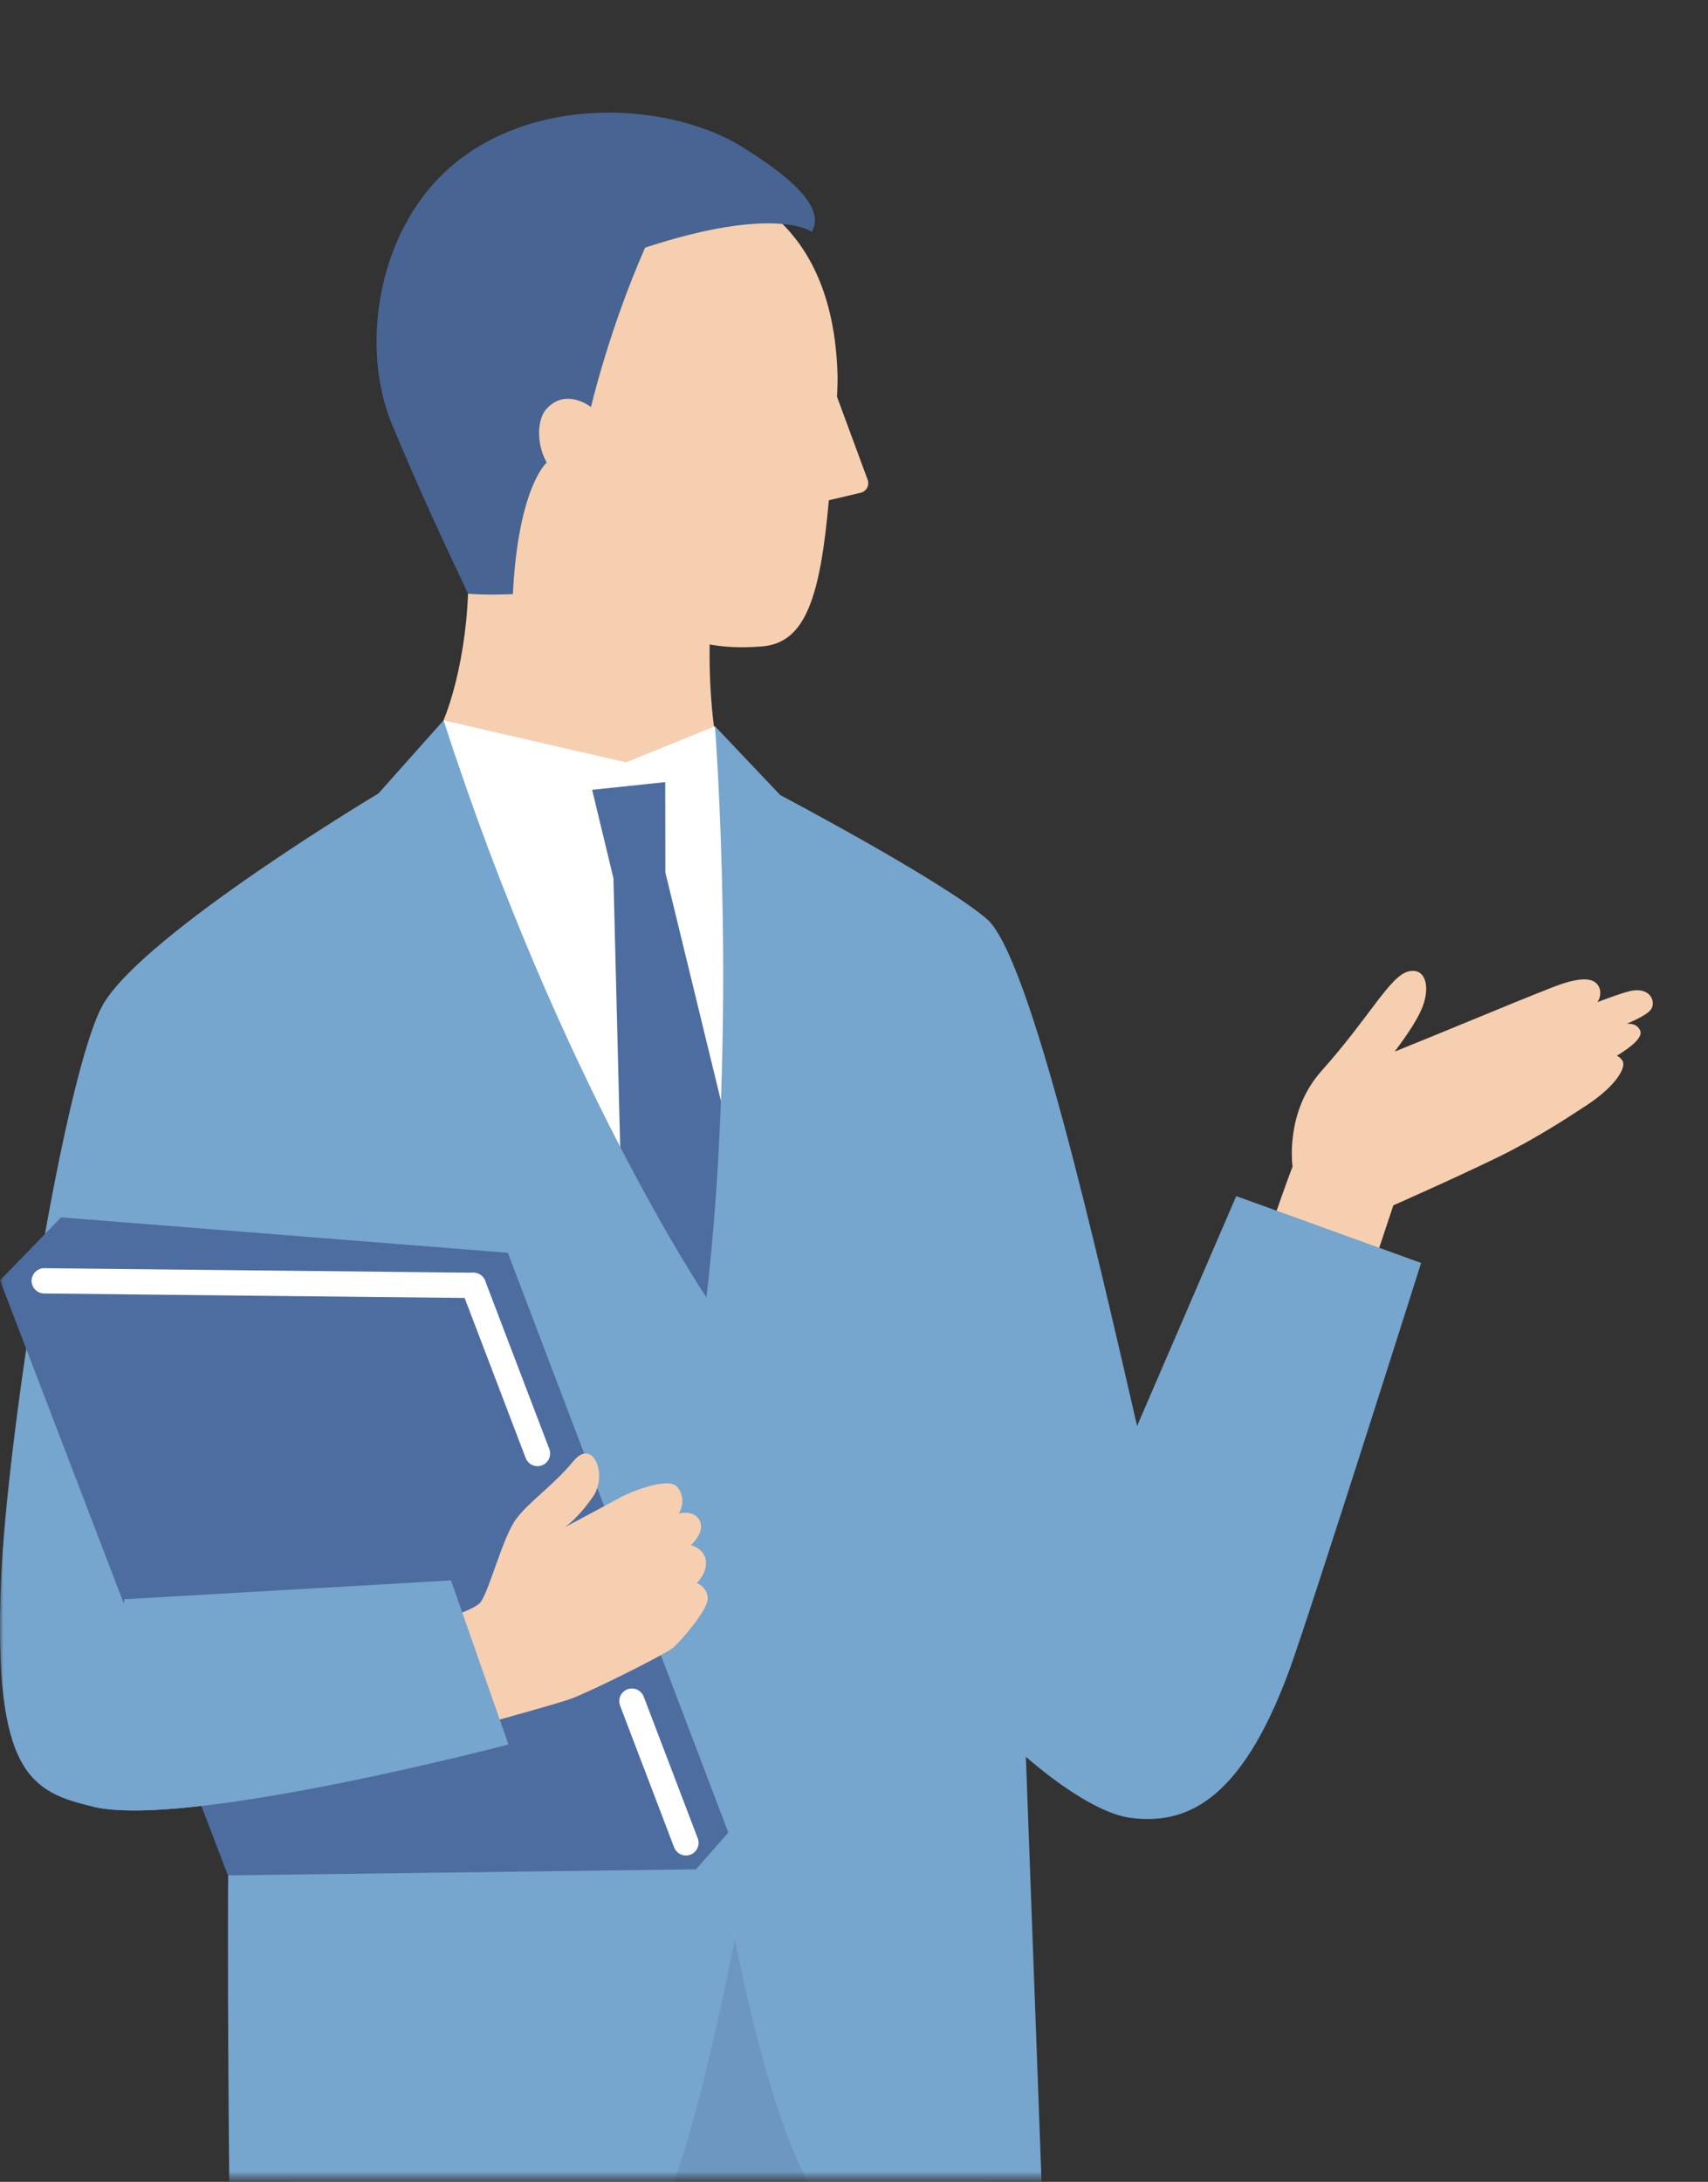
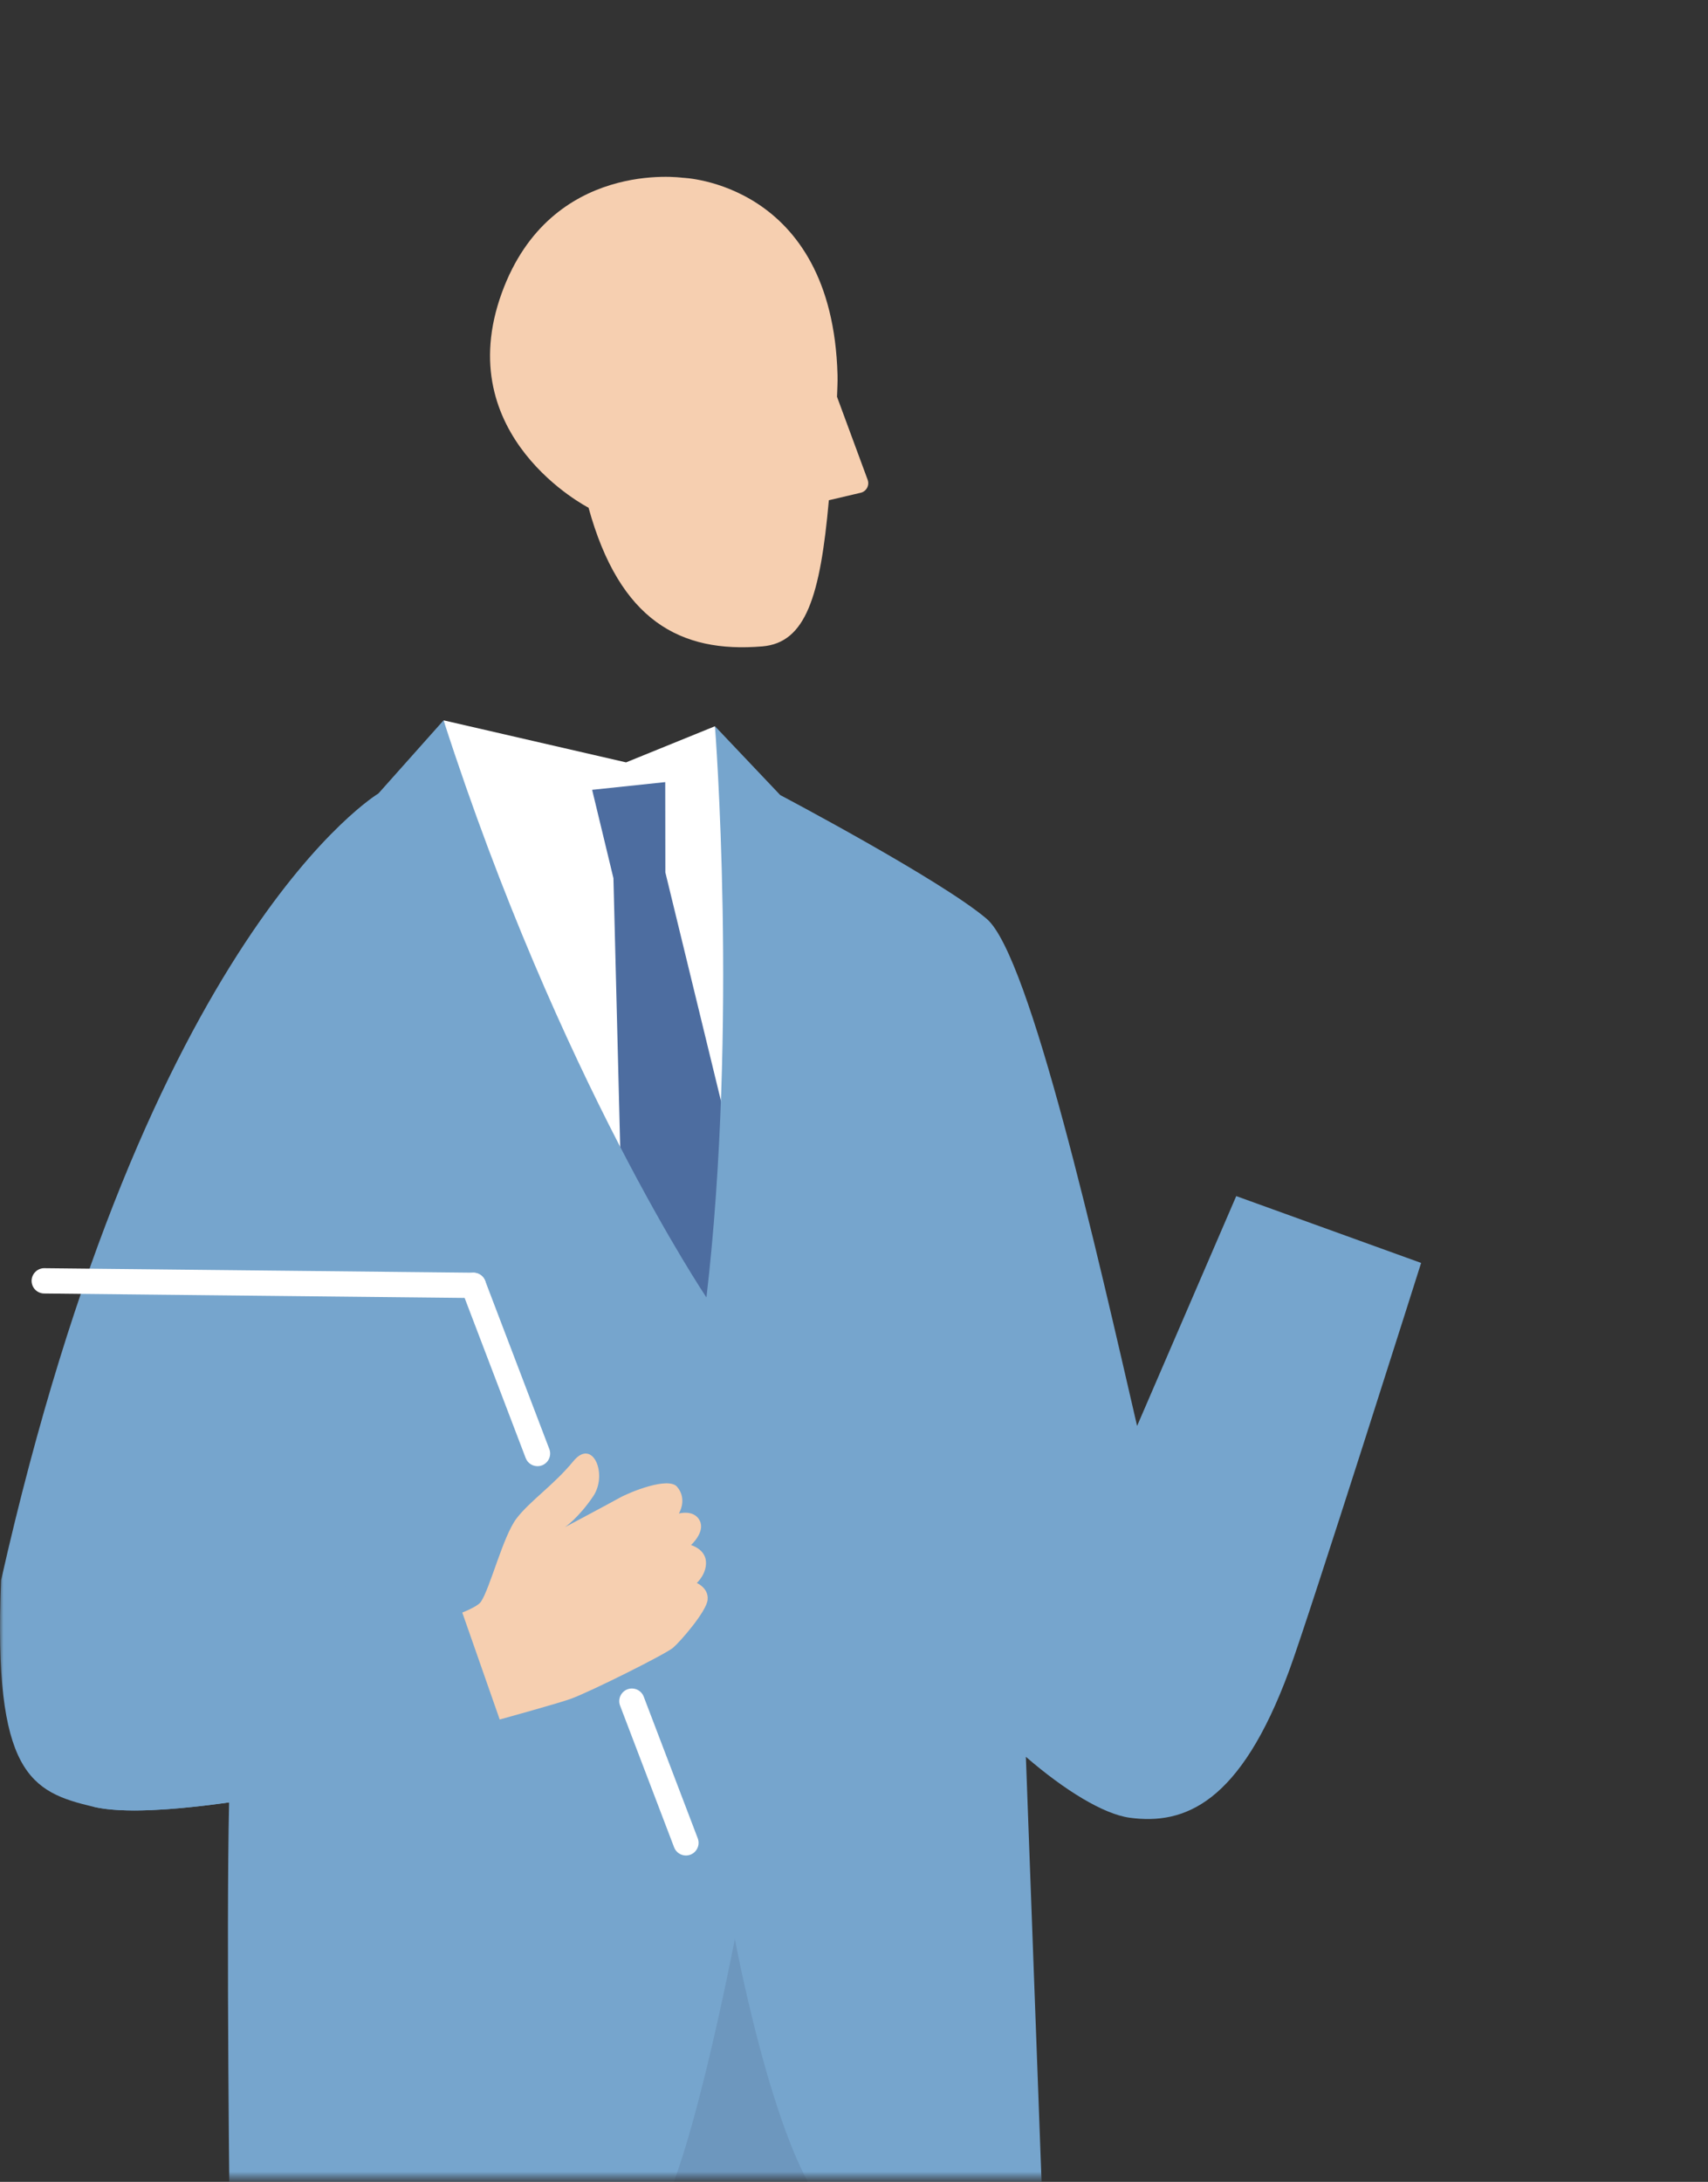
<svg xmlns="http://www.w3.org/2000/svg" width="249" height="318" viewBox="0 0 249 318" fill="none">
  <rect x="0" y="0" width="249" height="318" fill="#333333" stroke="none" />
  <mask id="mask0_156_192" style="mask-type:alpha" maskUnits="userSpaceOnUse" x="0" y="0" width="249" height="318">
    <rect width="249" height="317.475" fill="#D9D9D9" />
  </mask>
  <g mask="url(#mask0_156_192)">
-     <path d="M237.548 144.466C236.699 144.668 234.968 145.274 232.869 146.061C233.543 145.132 233.218 144.133 233.218 144.133C232.701 142.514 230.818 142.155 226.402 143.871C223.695 144.924 218.294 147.125 214.548 148.684C211.588 149.915 206.28 152.071 203.315 153.273C204.356 151.88 206.535 148.965 207.39 146.728C208.495 143.836 207.861 141.043 205.412 141.567C202.668 142.155 199.874 147.99 192.634 156.111C187.254 162.144 188.437 170.027 188.437 170.027C186.963 173.785 182.061 188.181 182.061 188.181L197.623 192.213L203.128 175.674C203.128 175.674 212.208 171.673 218.442 168.625C224.078 165.868 228.893 162.677 231.437 161.002C235.401 158.391 237.23 155.574 236.5 154.552C236.261 154.218 236.009 153.996 235.703 153.873C237.63 152.705 239.576 151.222 239.112 150.197C238.737 149.368 237.99 149.163 237.16 149.221C239.412 148.234 240.423 147.58 240.747 147.03C241.416 145.897 240.514 143.759 237.548 144.466Z" fill="#F6CFB0" />
    <path d="M100.188 352.537L92.022 567.624C106.48 572.799 128.651 567.404 128.651 567.404C128.651 567.404 132.705 476.328 135.433 443.677C136.972 425.247 141.658 355.989 143.856 318.347L138.66 274.996H47.411L42.541 312.339C43.243 355.472 43.828 433.217 44.049 443.58C44.43 461.462 43.757 566.599 43.757 566.599C61.711 572.931 77.485 566.244 77.485 566.244C77.485 566.244 82.938 472.69 85.327 451.805C87.35 434.119 95.381 355.041 95.381 355.041L100.188 352.537Z" fill="#6D97BE" />
-     <path d="M62.006 109.444C64.736 107.015 67.834 97.178 68.232 86.535L70.115 65.196L105.522 68.322L103.629 89.994C103.193 95.705 103.187 110.71 107.684 117.849L86.02 133.4L62.006 109.444Z" fill="#F6CFB0" />
    <path d="M85.801 73.998C90.329 90.438 99.173 95.223 111.142 94.21C117.456 93.676 119.581 86.967 120.834 72.909L125.471 71.821C126.312 71.624 126.79 70.736 126.49 69.927L122.023 57.83C122.054 56.797 122.128 55.743 122.097 54.646C121.334 26.526 99.494 25.907 99.494 25.907C99.494 25.907 80.311 23.141 73.18 42.622C65.485 63.639 85.801 73.998 85.801 73.998Z" fill="#F6CFB0" />
-     <path d="M62.186 27.967C73.778 13.499 96.66 14.184 108.316 21.482C114.144 25.132 120.577 29.931 118.354 33.795C118.354 33.795 113.181 29.822 94.048 36.091C88.766 48.089 86.158 59.327 86.158 59.327C86.158 59.327 82.434 56.382 79.583 59.697C78.384 61.091 78.095 64.528 79.702 67.422C79.702 67.422 75.548 70.938 74.77 86.596C74.77 86.596 71.21 86.787 68.232 86.535C64.757 79.137 61.617 72.559 57.155 61.878C53.019 51.978 54.478 37.587 62.186 27.967Z" fill="#476492" />
    <path d="M64.666 104.988L91.269 111.115L104.231 105.847L113.745 161.076L106.287 205.451L77.021 161.195L64.666 104.988Z" fill="white" />
    <path d="M107.08 168.572L96.998 127.15L96.98 113.991L86.324 115.115L89.43 127.999L90.501 170.627L104.371 197.56L107.08 168.572Z" fill="#4D6DA0" />
-     <path d="M0.153 230.34C1.047 208.546 9.633 155.267 15.142 146.2C21.474 135.777 55.17 115.646 55.17 115.646L64.666 104.987C81.563 157.312 102.989 189.1 102.989 189.1C107.624 149.428 104.231 105.846 104.231 105.846L113.745 115.879C113.745 115.879 137.217 128.262 143.856 133.928C150.199 139.343 160.078 183.198 165.77 207.829L180.225 174.33L207.177 184.071C207.177 184.071 190.976 235.243 187.937 243.496C180.793 262.899 172.652 266.014 164.678 264.929C160.89 264.413 155.217 260.95 149.557 256.054L151.925 320.222C151.925 320.222 131.284 327.633 122.664 323.727C114.045 319.821 107.129 282.586 107.129 282.586C107.129 282.586 99.867 320.593 94.853 324.144C85.416 330.829 55.533 328.717 33.509 326.083C33.509 326.083 32.965 281.611 33.398 262.699C25.209 263.844 17.825 264.33 13.608 263.332C4.478 261.172 -1.003 258.568 0.153 230.34Z" fill="#76A5CD" />
-     <path d="M8.898 177.432L74.035 182.592L106.175 267.095L101.469 272.449L33.231 273.332L0.001 186.615L8.898 177.432Z" fill="#4D6DA0" />
+     <path d="M0.153 230.34C21.474 135.777 55.17 115.646 55.17 115.646L64.666 104.987C81.563 157.312 102.989 189.1 102.989 189.1C107.624 149.428 104.231 105.846 104.231 105.846L113.745 115.879C113.745 115.879 137.217 128.262 143.856 133.928C150.199 139.343 160.078 183.198 165.77 207.829L180.225 174.33L207.177 184.071C207.177 184.071 190.976 235.243 187.937 243.496C180.793 262.899 172.652 266.014 164.678 264.929C160.89 264.413 155.217 260.95 149.557 256.054L151.925 320.222C151.925 320.222 131.284 327.633 122.664 323.727C114.045 319.821 107.129 282.586 107.129 282.586C107.129 282.586 99.867 320.593 94.853 324.144C85.416 330.829 55.533 328.717 33.509 326.083C33.509 326.083 32.965 281.611 33.398 262.699C25.209 263.844 17.825 264.33 13.608 263.332C4.478 261.172 -1.003 258.568 0.153 230.34Z" fill="#76A5CD" />
    <path d="M69.011 189.182C70.021 189.182 70.844 188.37 70.854 187.357C70.865 186.34 70.048 185.505 69.03 185.495L6.469 184.838C5.476 184.816 4.617 185.645 4.606 186.662C4.597 187.68 5.413 188.515 6.431 188.525L68.992 189.182C68.998 189.182 69.005 189.182 69.011 189.182Z" fill="white" />
    <path d="M78.358 213.693C78.578 213.693 78.799 213.654 79.015 213.573C79.967 213.209 80.444 212.144 80.081 211.193L70.734 186.682C70.369 185.728 69.302 185.257 68.355 185.617C67.403 185.979 66.926 187.045 67.288 187.995L76.636 212.507C76.917 213.243 77.616 213.693 78.358 213.693Z" fill="white" />
    <path d="M99.998 270.436C100.217 270.436 100.438 270.397 100.654 270.315C101.607 269.951 102.083 268.886 101.721 267.935L93.845 247.284C93.481 246.33 92.414 245.859 91.465 246.218C90.514 246.581 90.037 247.646 90.4 248.597L98.276 269.249C98.556 269.985 99.256 270.436 99.998 270.436Z" fill="white" />
    <path d="M52.649 239.5C52.649 239.5 68.75 235.513 70.115 233.451C71.481 231.39 73.334 223.889 75.302 221.313C77.27 218.737 80.738 216.444 83.579 212.973C86.42 209.501 88.648 214.895 86.47 218.097C84.293 221.299 82.349 222.587 82.349 222.587C82.349 222.587 88.799 219.157 90.311 218.312C91.823 217.467 97.438 215.178 98.72 216.707C100.261 218.546 98.965 220.595 98.965 220.595C98.965 220.595 101.183 219.966 102.015 221.637C102.848 223.307 100.733 225.19 100.733 225.19C100.733 225.19 102.777 225.751 102.916 227.569C103.055 229.386 101.586 230.717 101.586 230.717C101.586 230.717 103.335 231.455 103.161 233.169C102.986 234.881 99.192 239.241 98.117 240.161C97.041 241.08 86.233 246.488 83.243 247.59C80.109 248.743 55.692 255.296 55.692 255.296L52.649 239.5Z" fill="#F6CFB0" />
    <path d="M13.608 263.333C27.269 266.566 74.124 254.257 74.124 254.257L65.753 230.341L18.139 233.088L13.608 263.333Z" fill="#76A5CD" />
  </g>
</svg>